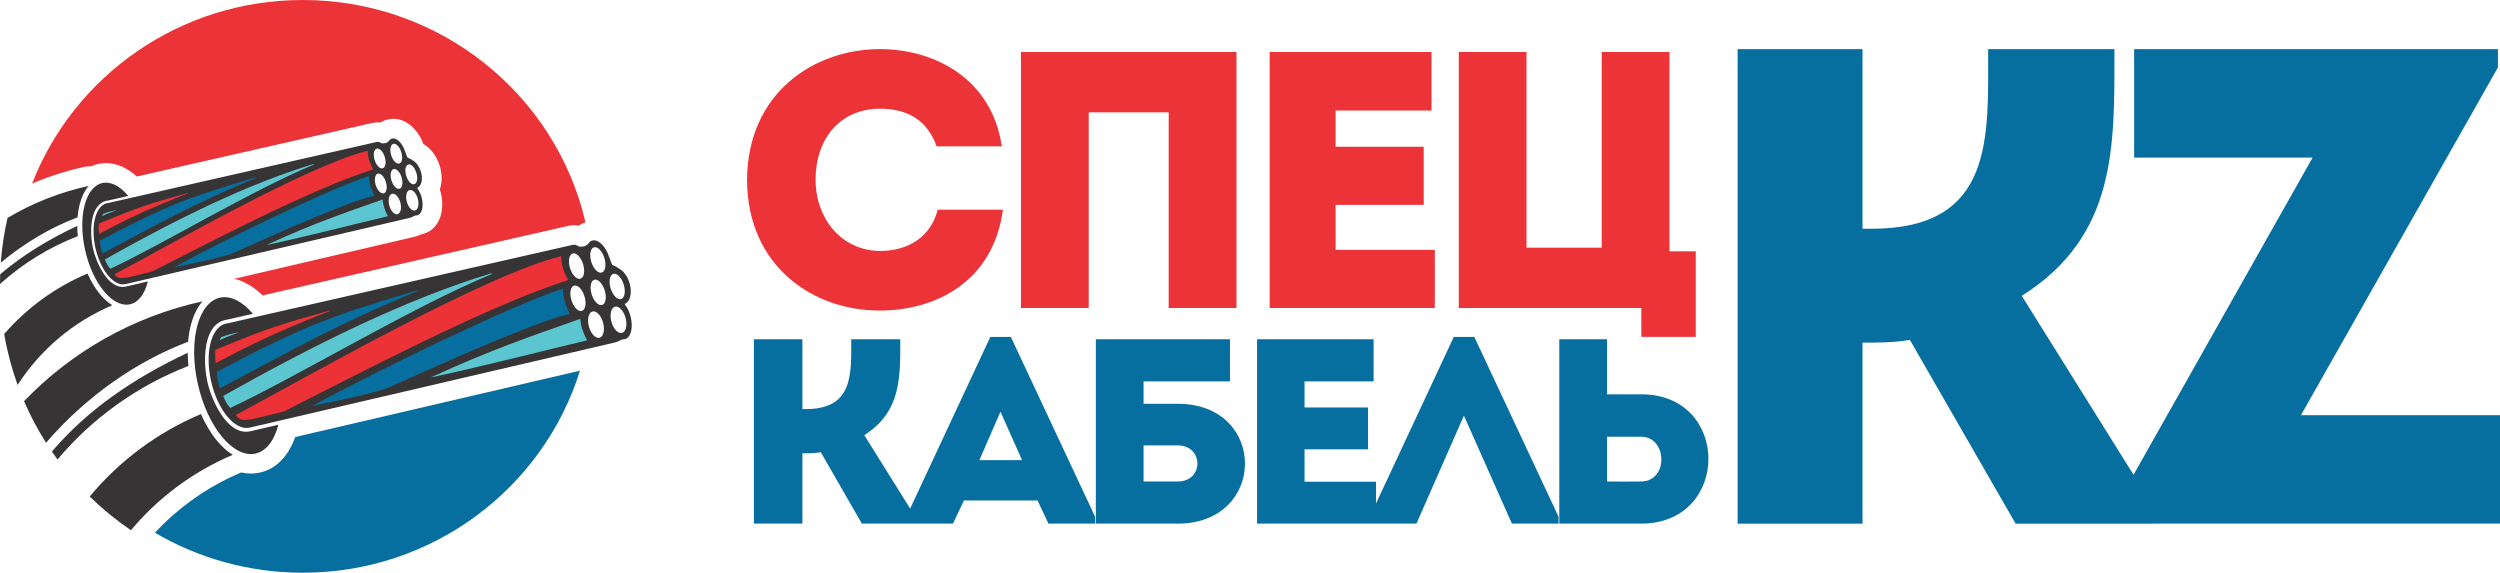
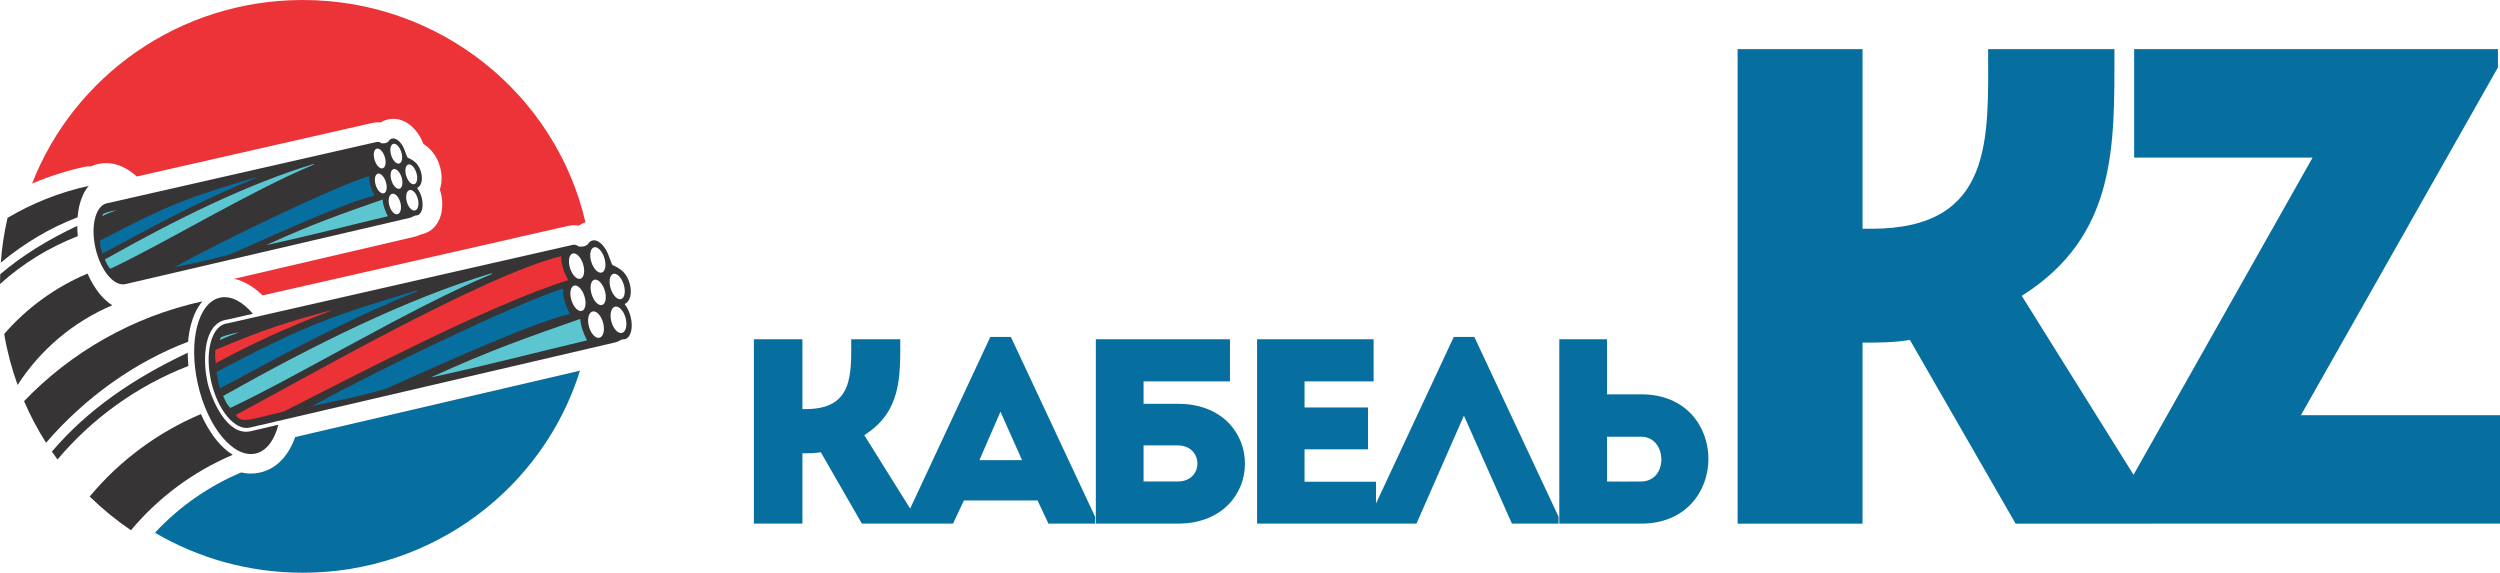
<svg xmlns="http://www.w3.org/2000/svg" width="275" height="63" viewBox="0 0 275 63" fill="none">
-   <path fill-rule="evenodd" clip-rule="evenodd" d="M14.275 33.476C12.39 33.867 10.19 31.197 9.363 27.512C8.537 23.828 9.395 20.522 11.282 20.13C12.215 19.936 13.226 20.493 14.108 21.552L11.877 22.059C11.825 22.064 11.774 22.072 11.723 22.082C11.645 22.098 11.569 22.121 11.495 22.149C9.755 22.811 9.912 25.92 10.229 27.336C10.549 28.764 11.864 31.933 13.834 31.524L16.267 30.957C15.925 32.327 15.233 33.277 14.275 33.476L14.275 33.476Z" fill="#373435" />
  <path fill-rule="evenodd" clip-rule="evenodd" d="M0.46 36.737C2.935 33.89 6.061 31.596 9.629 30.091C9.991 30.913 10.445 31.695 10.995 32.363C11.367 32.814 11.827 33.258 12.348 33.578C8.027 35.411 4.414 38.498 1.938 42.345C1.285 40.543 0.788 38.669 0.46 36.737ZM0 31.243C0 30.883 0.009 30.525 0.021 30.167C2.453 28.095 5.285 26.359 8.499 24.844C8.502 25.221 8.522 25.6 8.56 25.975C5.367 27.212 2.476 29.012 0 31.243ZM0.087 28.895C0.21 27.214 0.459 25.568 0.828 23.967C3.546 22.354 6.55 21.149 9.761 20.447C9.269 21.006 8.955 21.749 8.773 22.45C8.651 22.918 8.573 23.405 8.533 23.901C5.575 25.026 2.688 26.725 0.087 28.895V28.895Z" fill="#373435" />
  <path fill-rule="evenodd" clip-rule="evenodd" d="M13.777 31.257C12.519 31.518 11.05 29.736 10.499 27.277C9.975 24.941 10.465 22.834 11.595 22.404L11.594 22.404L11.596 22.403C11.656 22.381 11.717 22.362 11.779 22.35C11.827 22.34 11.874 22.334 11.922 22.329L41.231 15.664C41.415 15.621 41.511 15.574 41.701 15.627C41.798 15.654 41.896 15.703 41.991 15.772C42.516 15.756 42.444 15.752 42.739 15.561C42.826 15.407 42.944 15.298 43.093 15.251C43.599 15.091 44.256 15.721 44.559 16.657C44.954 17.716 44.64 17.088 45.56 17.747C45.874 17.973 46.157 18.392 46.306 18.907C46.509 19.604 46.402 20.263 46.075 20.548C45.832 20.76 45.821 20.557 46.043 20.92C46.182 21.146 46.3 21.418 46.38 21.719C46.635 22.668 46.425 23.548 45.91 23.682C45.865 23.694 45.819 23.699 45.772 23.699C45.548 23.7 45.398 23.887 45.086 23.96L13.837 31.243L13.777 31.257L13.777 31.257ZM45.655 23.149C45.32 23.237 44.914 22.806 44.748 22.186C44.582 21.566 44.718 20.993 45.054 20.905C45.39 20.818 45.796 21.249 45.962 21.869C46.128 22.488 45.991 23.062 45.655 23.149ZM43.732 23.561C43.397 23.649 42.99 23.217 42.824 22.598C42.658 21.978 42.795 21.405 43.13 21.317C43.466 21.229 43.873 21.661 44.039 22.281C44.205 22.9 44.067 23.474 43.732 23.561ZM45.583 20.254C45.277 20.354 44.877 19.953 44.689 19.358C44.501 18.763 44.596 18.2 44.902 18.099C45.209 17.999 45.609 18.4 45.797 18.995C45.985 19.59 45.89 20.153 45.583 20.254ZM43.959 20.757C43.653 20.858 43.252 20.456 43.063 19.861C42.875 19.266 42.972 18.702 43.278 18.602C43.584 18.502 43.984 18.903 44.172 19.497C44.36 20.092 44.265 20.656 43.959 20.757ZM42.227 21.262C41.921 21.363 41.52 20.961 41.332 20.367C41.144 19.771 41.239 19.208 41.546 19.107C41.852 19.007 42.252 19.408 42.441 20.003C42.629 20.598 42.533 21.162 42.227 21.262ZM43.928 17.984C43.622 18.084 43.221 17.684 43.033 17.089C42.845 16.493 42.941 15.929 43.247 15.829C43.553 15.729 43.954 16.13 44.141 16.725C44.33 17.32 44.234 17.884 43.928 17.984ZM42.107 18.512C41.801 18.612 41.401 18.211 41.213 17.616C41.024 17.021 41.12 16.457 41.426 16.357C41.732 16.256 42.133 16.657 42.321 17.252C42.509 17.847 42.413 18.411 42.107 18.512Z" fill="#373435" />
  <path fill-rule="evenodd" clip-rule="evenodd" d="M42.668 23.783C38.315 24.818 34.435 25.831 29.644 26.886C29.241 26.975 29.203 27.001 29.608 26.816C34.365 24.637 37.785 23.453 42.085 21.945C42.127 22.548 42.331 23.15 42.668 23.783H42.668Z" fill="#5CC6D0" />
  <path fill-rule="evenodd" clip-rule="evenodd" d="M41.198 21.518C38.133 22.246 31.157 25.37 25.436 27.93C22.955 28.666 20.854 29.03 19.436 29.343C19.034 29.431 19.011 29.486 19.4 29.272C24.463 26.492 36.245 20.761 40.604 19.359C40.584 20.109 40.861 20.885 41.198 21.518Z" fill="#076F9F" />
-   <path fill-rule="evenodd" clip-rule="evenodd" d="M41.05 18.632C34.161 20.79 22.42 26.999 16.721 29.867C14.429 30.418 14.202 30.543 13.363 30.594C12.953 30.619 12.507 30.215 12.694 30.123C18.12 27.242 33.912 18.154 40.455 16.584C40.435 17.334 40.712 18 41.05 18.632L41.05 18.632Z" fill="#ED3237" />
  <path fill-rule="evenodd" clip-rule="evenodd" d="M34.514 18.111C27.758 20.891 17.899 26.869 12.143 29.564C11.816 29.21 11.777 29.088 11.533 28.538C19.442 24.087 27.195 20.254 34.493 18.041C34.526 18.07 34.519 18.078 34.514 18.111Z" fill="#5CC6D0" />
  <path fill-rule="evenodd" clip-rule="evenodd" d="M28.138 19.579C21.381 22.358 17.104 24.777 11.261 27.895C11.104 27.298 11.026 27.107 10.982 26.473C18.911 22.309 20.817 21.721 28.116 19.508C28.149 19.537 28.142 19.546 28.138 19.579H28.138Z" fill="#076F9F" />
-   <path fill-rule="evenodd" clip-rule="evenodd" d="M20.685 21.269C16.752 22.793 14.224 23.958 10.89 25.737C10.845 25.294 10.841 25.059 10.854 24.6C15.356 22.724 16.633 22.35 20.672 21.229C20.69 21.245 20.687 21.25 20.685 21.269V21.269Z" fill="#EC3337" />
  <path fill-rule="evenodd" clip-rule="evenodd" d="M12.881 23.102C12.268 23.34 11.841 23.466 11.328 23.733C11.271 23.762 11.251 23.786 11.267 23.694C11.275 23.651 11.3 23.601 11.359 23.51C11.88 23.303 12.339 23.204 12.879 23.096C12.882 23.098 12.881 23.099 12.881 23.102Z" fill="#5CC6D0" />
  <path fill-rule="evenodd" clip-rule="evenodd" d="M28.075 49.897C25.65 50.401 22.823 46.968 21.76 42.23C20.697 37.492 21.801 33.242 24.226 32.738C25.412 32.492 26.694 33.188 27.818 34.516L24.984 35.161C24.915 35.167 24.848 35.177 24.78 35.191C24.678 35.213 24.577 35.242 24.479 35.28C22.206 36.145 22.399 40.162 22.815 42.016C23.235 43.889 24.944 47.98 27.52 47.445L30.621 46.722C30.176 48.449 29.292 49.645 28.075 49.897L28.075 49.897Z" fill="#373435" />
  <path fill-rule="evenodd" clip-rule="evenodd" d="M9.867 54.618C13.116 50.714 17.297 47.574 22.103 45.547C22.568 46.605 23.152 47.61 23.86 48.469C24.337 49.05 24.928 49.62 25.598 50.031C21.207 51.895 17.384 54.764 14.403 58.328C12.781 57.224 11.263 55.982 9.867 54.618H9.867ZM6.325 50.542C6.115 50.256 5.908 49.968 5.708 49.676C9.583 45.125 14.589 41.659 20.65 38.801C20.653 39.286 20.68 39.773 20.727 40.255C15.058 42.452 10.128 46.029 6.325 50.542H6.325ZM5.067 48.703C4.144 47.251 3.332 45.722 2.645 44.128C7.82 38.744 14.587 34.828 22.272 33.148C21.639 33.867 21.236 34.822 21.002 35.724C20.845 36.325 20.745 36.951 20.693 37.59C14.961 39.769 9.437 43.625 5.067 48.703H5.067Z" fill="#373435" />
  <path fill-rule="evenodd" clip-rule="evenodd" d="M27.434 47.044C25.816 47.38 23.929 45.089 23.219 41.927C22.545 38.925 23.176 36.215 24.627 35.662V35.662L24.63 35.661C24.706 35.633 24.785 35.609 24.866 35.592C24.926 35.58 24.987 35.572 25.049 35.566L62.733 26.995C62.968 26.941 63.092 26.881 63.337 26.948C63.461 26.983 63.587 27.046 63.71 27.135C64.384 27.115 64.292 27.109 64.672 26.863C64.783 26.666 64.936 26.526 65.126 26.465C65.778 26.26 66.622 27.069 67.011 28.273C67.52 29.634 67.116 28.827 68.299 29.674C68.702 29.964 69.067 30.504 69.258 31.164C69.518 32.062 69.38 32.91 68.961 33.276C68.649 33.548 68.634 33.288 68.919 33.753C69.098 34.044 69.25 34.394 69.353 34.781C69.681 36.002 69.41 37.132 68.749 37.306C68.691 37.321 68.632 37.327 68.571 37.328C68.283 37.328 68.091 37.569 67.689 37.662L27.511 47.026L27.434 47.044H27.434ZM68.421 36.62C67.99 36.733 67.467 36.179 67.254 35.382C67.04 34.585 67.216 33.848 67.648 33.735C68.079 33.623 68.602 34.177 68.815 34.974C69.028 35.77 68.852 36.508 68.421 36.62ZM65.948 37.15C65.516 37.263 64.994 36.708 64.781 35.911C64.567 35.115 64.743 34.378 65.175 34.265C65.606 34.152 66.129 34.707 66.342 35.503C66.555 36.3 66.379 37.038 65.948 37.15ZM68.329 32.897C67.935 33.026 67.42 32.511 67.178 31.746C66.936 30.981 67.059 30.256 67.453 30.127C67.846 29.998 68.361 30.513 68.603 31.278C68.845 32.043 68.722 32.768 68.329 32.897ZM66.239 33.544C65.846 33.673 65.331 33.158 65.089 32.393C64.847 31.628 64.97 30.903 65.363 30.773C65.757 30.645 66.272 31.16 66.514 31.925C66.756 32.69 66.633 33.415 66.239 33.544ZM64.013 34.194C63.62 34.323 63.105 33.807 62.862 33.043C62.621 32.278 62.744 31.552 63.137 31.423C63.531 31.294 64.046 31.81 64.288 32.575C64.53 33.34 64.406 34.065 64.013 34.194ZM66.2 29.979C65.807 30.108 65.292 29.593 65.049 28.828C64.808 28.063 64.931 27.338 65.324 27.209C65.718 27.079 66.233 27.595 66.475 28.36C66.717 29.125 66.594 29.85 66.2 29.979ZM63.859 30.657C63.466 30.786 62.95 30.271 62.709 29.506C62.467 28.741 62.59 28.016 62.983 27.887C63.377 27.758 63.892 28.273 64.134 29.038C64.376 29.803 64.252 30.528 63.859 30.657Z" fill="#373435" />
  <path fill-rule="evenodd" clip-rule="evenodd" d="M64.579 37.437C58.982 38.768 53.993 40.071 47.833 41.427C47.316 41.541 47.266 41.575 47.787 41.337C53.904 38.535 58.3 37.013 63.83 35.074C63.883 35.85 64.144 36.623 64.579 37.437Z" fill="#5CC6D0" />
  <path fill-rule="evenodd" clip-rule="evenodd" d="M62.69 34.523C58.749 35.46 49.779 39.476 42.424 42.768C39.233 43.714 36.532 44.182 34.71 44.583C34.193 44.697 34.163 44.768 34.663 44.493C41.172 40.918 56.322 33.55 61.926 31.748C61.901 32.712 62.256 33.709 62.69 34.523V34.523Z" fill="#076F9F" />
  <path fill-rule="evenodd" clip-rule="evenodd" d="M62.5 30.816C53.643 33.589 38.547 41.573 31.219 45.261C28.274 45.967 27.982 46.13 26.902 46.195C26.375 46.227 25.802 45.708 26.043 45.59C33.019 41.885 53.322 30.2 61.735 28.182C61.71 29.145 62.066 30.002 62.5 30.816L62.5 30.816Z" fill="#ED3237" />
  <path fill-rule="evenodd" clip-rule="evenodd" d="M54.097 30.145C45.41 33.719 32.734 41.406 25.333 44.871C24.913 44.416 24.863 44.258 24.549 43.551C34.717 37.829 44.686 32.9 54.07 30.055C54.112 30.092 54.103 30.103 54.097 30.146V30.145Z" fill="#5CC6D0" />
  <path fill-rule="evenodd" clip-rule="evenodd" d="M45.899 32.03C37.211 35.604 31.712 38.714 24.2 42.723C23.997 41.955 23.897 41.71 23.842 40.895C34.035 35.541 36.487 34.785 45.871 31.939C45.913 31.977 45.904 31.988 45.899 32.03V32.03Z" fill="#076F9F" />
  <path fill-rule="evenodd" clip-rule="evenodd" d="M36.315 34.204C31.259 36.165 28.008 37.662 23.722 39.95C23.665 39.379 23.659 39.078 23.676 38.488C29.464 36.076 31.105 35.595 36.299 34.152C36.323 34.174 36.318 34.18 36.315 34.205V34.204Z" fill="#EC3337" />
  <path fill-rule="evenodd" clip-rule="evenodd" d="M26.283 36.561C25.495 36.867 24.945 37.03 24.287 37.371C24.213 37.41 24.187 37.44 24.209 37.323C24.219 37.267 24.25 37.202 24.326 37.085C24.996 36.818 25.587 36.691 26.28 36.553C26.284 36.556 26.284 36.557 26.283 36.561H26.283Z" fill="#5CC6D0" />
  <path fill-rule="evenodd" clip-rule="evenodd" d="M63.798 40.773C59.789 53.644 47.655 63 33.307 63C27.366 63 21.805 61.394 17.043 58.6C19.672 55.777 22.879 53.519 26.456 52.001C26.48 51.991 26.503 51.98 26.527 51.969C27.163 52.117 27.832 52.14 28.522 51.997C30.568 51.572 31.821 49.913 32.475 48.073L63.798 40.773H63.798Z" fill="#076F9F" />
  <path fill-rule="evenodd" clip-rule="evenodd" d="M33.307 0C48.466 0 61.155 10.444 64.399 24.444C64.133 24.536 63.887 24.663 63.664 24.822C63.155 24.721 62.781 24.783 62.246 24.905L28.883 32.494C28.005 31.633 26.941 30.936 25.767 30.666L45.584 26.047C45.848 25.985 46.057 25.903 46.278 25.797C46.341 25.785 46.403 25.771 46.465 25.755C48.502 25.223 48.949 22.922 48.479 21.169C48.45 21.06 48.417 20.951 48.381 20.844C48.655 20.041 48.63 19.13 48.394 18.315C48.134 17.42 47.606 16.563 46.836 16.011C46.745 15.946 46.656 15.885 46.567 15.827C45.957 14.163 44.37 12.597 42.432 13.207C42.223 13.273 42.027 13.362 41.845 13.472C41.475 13.429 41.153 13.478 40.743 13.572L15.049 19.416C13.907 18.372 12.44 17.697 10.834 18.03C10.528 18.094 10.242 18.188 9.975 18.31C9.752 18.29 9.522 18.303 9.291 18.354C7.312 18.786 5.384 19.403 3.529 20.193C8.131 8.382 19.727 0 33.307 0V0Z" fill="#EC3337" />
  <path d="M88.266 57.599V49.864C88.941 49.864 89.586 49.864 90.29 49.748L94.807 57.599H100.644V56.788L95.071 47.866C99.148 45.288 99.031 41.464 99.031 37.321C97.212 37.321 95.423 37.321 93.634 37.321C93.634 41.116 93.898 44.998 88.647 44.998H88.266V37.321C86.448 37.321 84.688 37.321 82.928 37.321V57.599C84.688 57.599 86.448 57.599 88.266 57.599L88.266 57.599ZM115.33 57.599H120.463V56.846L111.195 37.06H108.936L99.696 56.846V57.599H104.829L106.032 55.049H114.128L115.33 57.599ZM112.426 50.617H107.733L110.051 45.287L112.426 50.617ZM129.547 48.995C132.422 48.995 132.451 52.964 129.547 52.964C128.315 52.964 126.995 52.964 125.793 52.964V48.995H129.547ZM125.793 44.418V41.956H135.296V37.321H120.542V57.599H129.576C139.403 57.57 139.403 44.418 129.576 44.418H125.793ZM151.097 37.321C146.286 37.321 143.031 37.321 138.279 37.321C138.279 44.042 138.279 50.82 138.279 57.599C143.031 57.599 146.55 57.599 151.361 57.599C151.361 56.063 151.361 54.499 151.361 52.993C148.281 52.993 146.521 52.993 143.5 52.993C143.5 51.776 143.5 50.617 143.5 49.43H150.481C150.481 47.895 150.481 46.359 150.481 44.824H143.5V41.956C146.521 41.956 148.046 41.956 151.097 41.956C151.097 40.392 151.097 38.828 151.097 37.321ZM161.031 45.722L166.311 57.599H171.444V56.846L162.175 37.061H159.917L150.677 56.846V57.599H155.81L161.031 45.722ZM176.773 37.321C175.013 37.321 173.253 37.321 171.523 37.321C171.523 44.071 171.523 50.82 171.523 57.599C174.486 57.599 177.536 57.599 180.557 57.599C190.383 57.57 190.383 43.376 180.557 43.376H176.773V37.321V37.321ZM180.528 48.039C183.403 48.039 183.578 52.935 180.528 52.964C179.296 52.993 177.976 52.964 176.773 52.964C176.773 51.313 176.773 49.691 176.773 48.039H180.528Z" fill="#076F9F" />
-   <path d="M82.176 19.801C82.216 29.375 89.548 34.202 96.798 34.162C102.867 34.162 109.262 31.024 110.321 23.06C107.837 23.06 105.597 23.06 103.153 23.06C102.379 26.076 99.894 27.605 96.798 27.605C92.481 27.565 89.711 23.945 89.711 19.801C89.711 15.135 92.522 11.957 96.798 11.957C99.853 11.957 102.012 13.244 103.03 16.1C105.515 16.1 107.715 16.1 110.199 16.1C109.1 8.578 102.705 5.4 96.798 5.4C89.548 5.4 82.216 10.227 82.176 19.801V19.801ZM136.01 5.722C117.274 5.722 114.748 5.722 112.304 5.722V33.88C114.748 33.88 117.274 33.88 119.758 33.88V12.36H128.556V33.88C131.041 33.88 133.526 33.88 136.01 33.88V5.722H136.01ZM157.463 5.722C150.783 5.722 146.262 5.722 139.663 5.722C139.663 15.055 139.663 24.468 139.663 33.88C146.262 33.88 151.15 33.88 157.83 33.88C157.83 31.748 157.83 29.576 157.83 27.484C153.553 27.484 151.109 27.484 146.914 27.484C146.914 25.795 146.914 24.186 146.914 22.537H156.608C156.608 20.405 156.608 18.273 156.608 16.141H146.914V12.158C151.109 12.158 153.227 12.158 157.463 12.158C157.463 9.986 157.463 7.814 157.463 5.722V5.722ZM160.464 33.88H180.545V37.058H186.533V27.645H183.641V5.722H176.187V27.243H167.918V5.722H160.464V33.88L160.464 33.88Z" fill="#EC3337" />
  <path d="M204.879 57.6V37.69C206.615 37.69 208.277 37.69 210.089 37.392L221.717 57.6H236.742V55.512L222.396 32.545C232.891 25.908 232.589 16.065 232.589 5.402C227.908 5.402 223.302 5.402 218.696 5.402C218.696 15.171 219.376 25.163 205.86 25.163H204.879V5.402C200.197 5.402 195.667 5.402 191.137 5.402V57.6C195.667 57.6 200.197 57.6 204.879 57.6ZM274.773 5.402H234.755C234.755 9.951 234.755 12.784 234.755 17.333H254.386L232.792 55.586V57.599H275C275 53.051 275 50.217 275 45.669H253.103L274.773 7.416V5.402H274.773Z" fill="#076F9F" />
</svg>